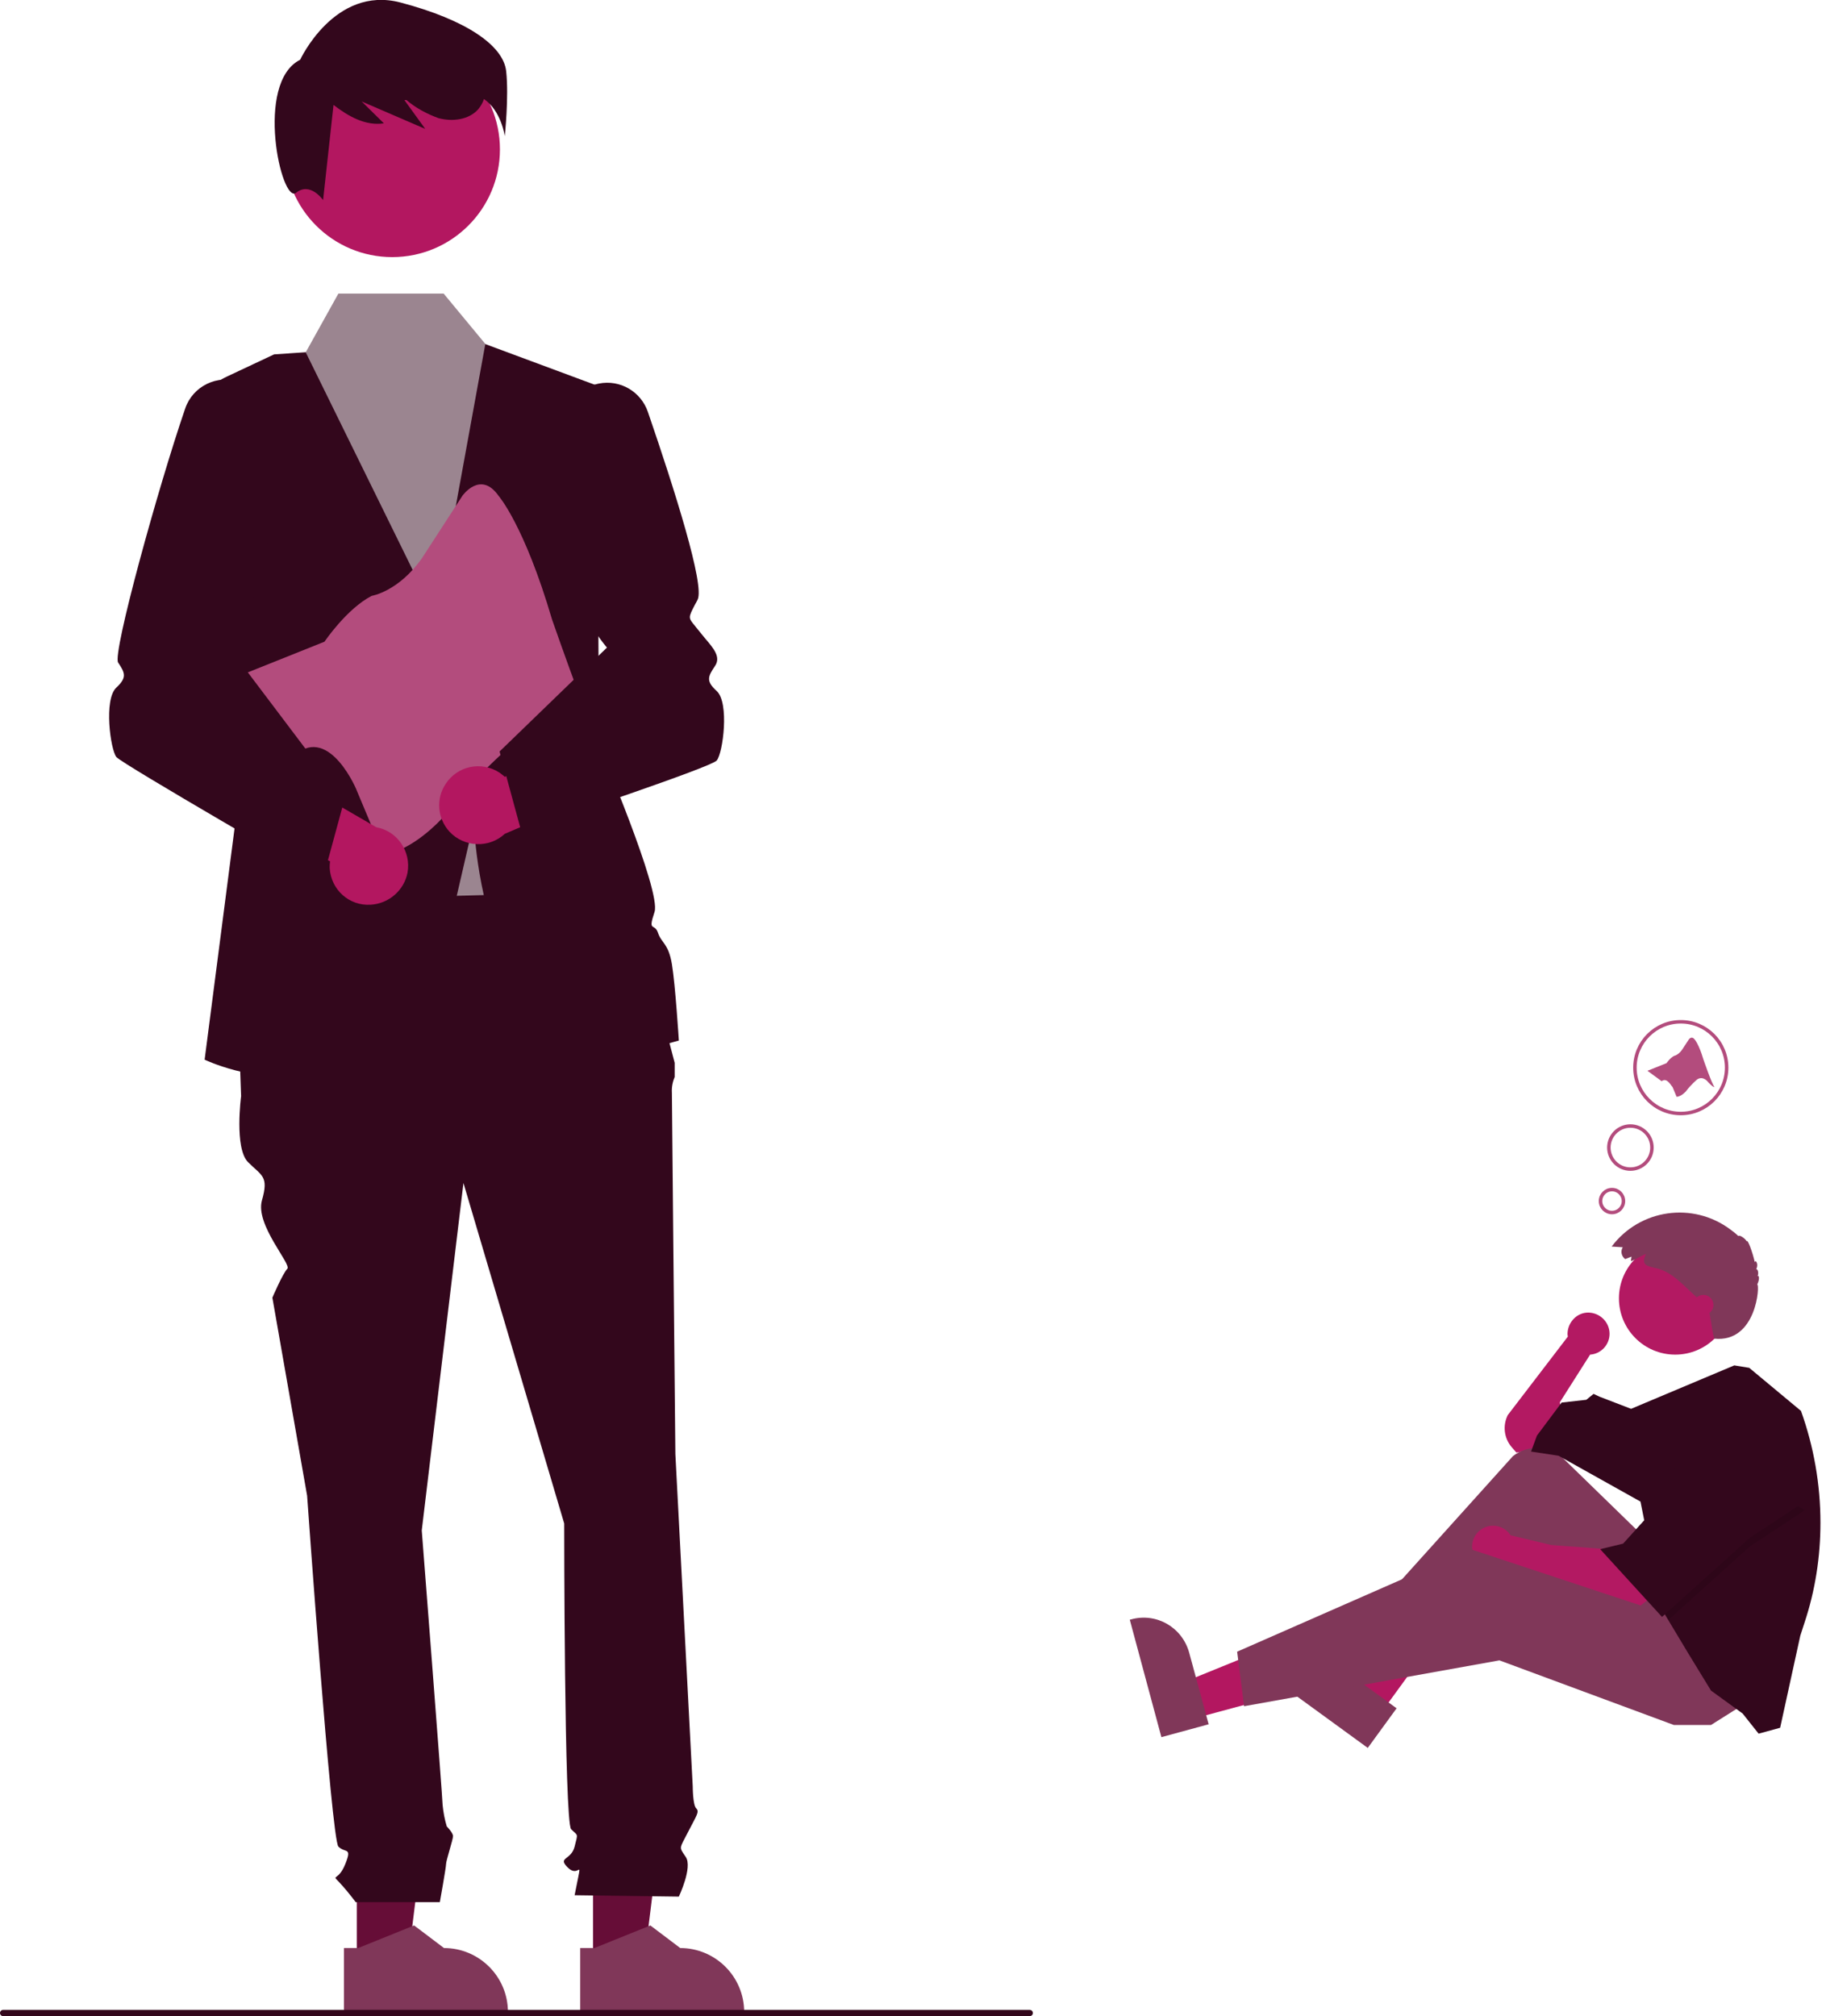
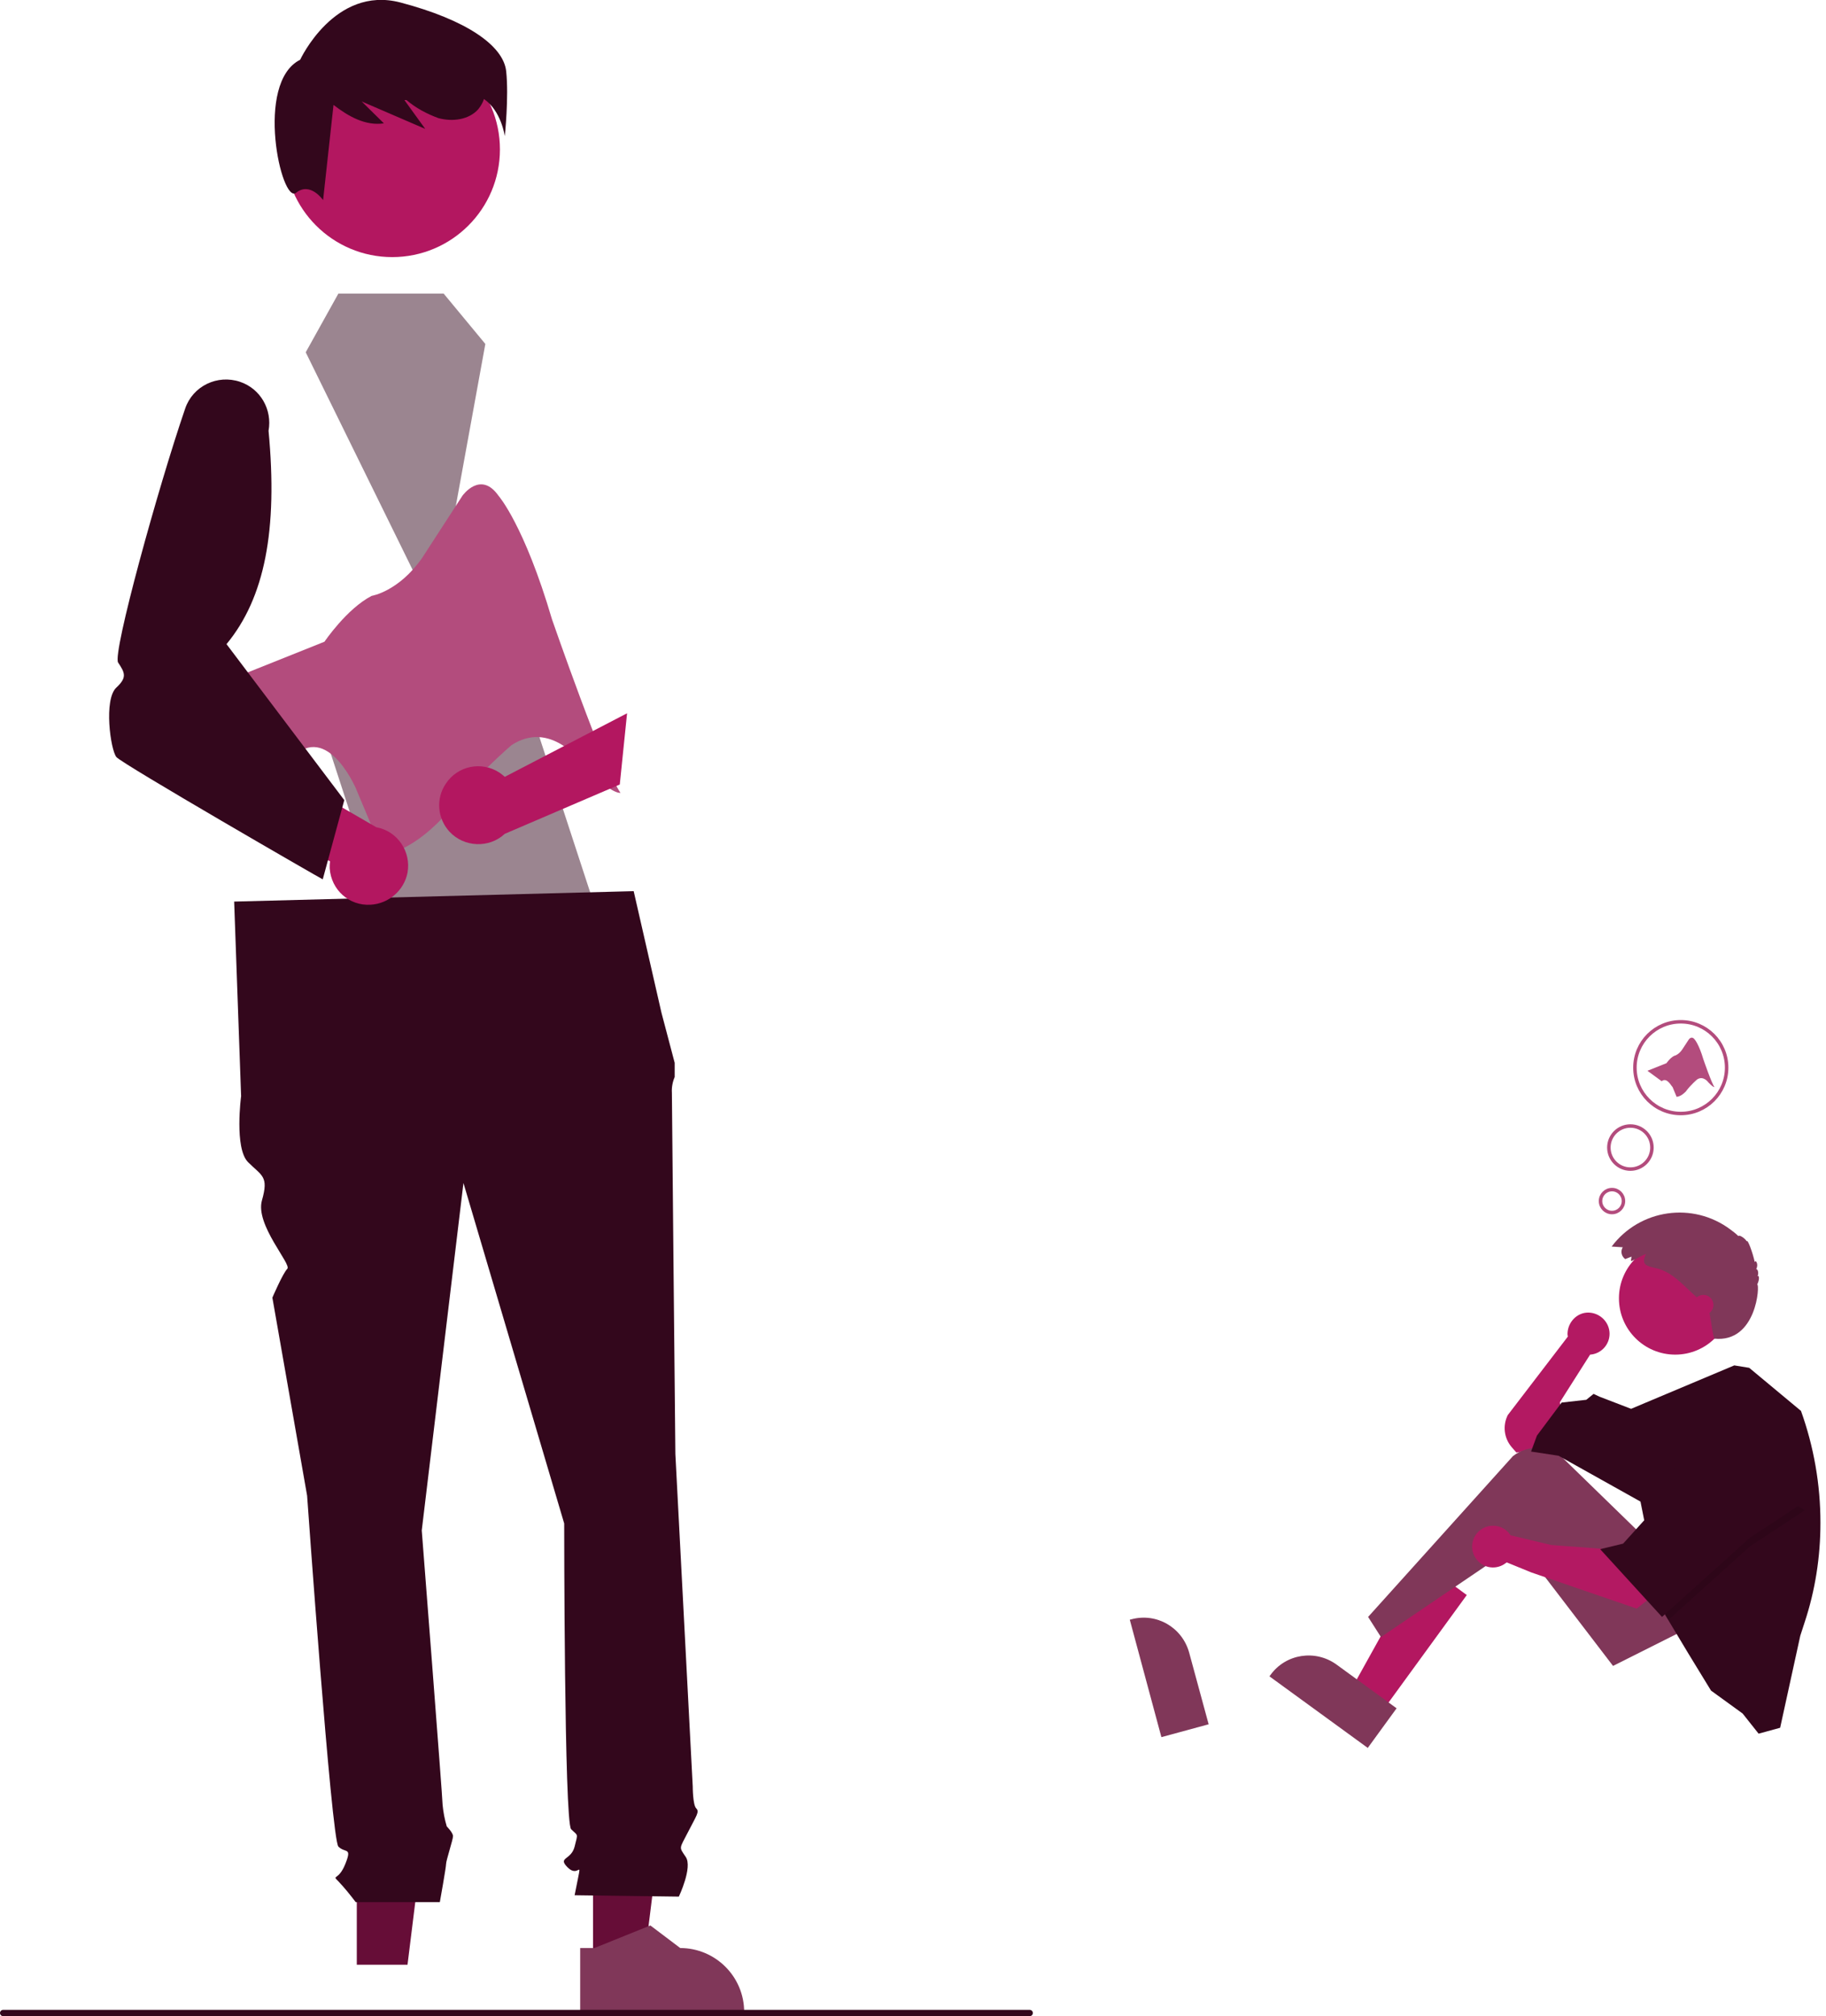
<svg xmlns="http://www.w3.org/2000/svg" version="1.1" id="Layer_1" x="0px" y="0px" viewBox="0 0 525.6 580.3" style="enable-background:new 0 0 525.6 580.3;" xml:space="preserve">
  <style type="text/css">
	.st0{fill:#660D37;}
	.st1{fill:#803759;}
	.st2{fill:#9B8590;}
	.st3{fill:#33071C;}
	.st4{fill:#B31760;}
	.st5{fill:#B34C7D;}
	.st6{fill:#B31962;}
	.st7{opacity:0.1;enable-background:new    ;}
	.st8{fill:none;stroke:#B34C7D;stroke-miterlimit:10;}
</style>
  <polygon class="st0" points="102.7,565.5 117.3,565.5 124.3,509 102.7,509 " />
-   <path class="st1" d="M99,560.7l4.1,0l16.1-6.5l8.6,6.5h0c10.1,0,18.4,8.2,18.4,18.4v0.6l-47.2,0L99,560.7z" />
  <polygon class="st0" points="170.7,565.5 185.3,565.5 192.3,509 170.7,509 " />
  <path class="st1" d="M167,560.7l4.1,0l16.1-6.5l8.6,6.5h0c10.1,0,18.4,8.2,18.4,18.4v0.6l-47.2,0L167,560.7z" />
  <polygon class="st2" points="91,204 110.4,263.5 171.4,261.5 152.6,204 " />
  <path class="st3" d="M182.4,256.5l-115,3l2,56c0,0-2,15,2,19s6,4,4,11c-2,7,8.6,18.4,7.3,19.7s-4.3,8.3-4.3,8.3l10,57  c0,0,7,99,9,101s4,0,2,5s-4,3-2,5c1.8,1.9,3.4,3.9,5,6h24.2c0,0,1.8-10,1.8-11s2-7,2-8s-1.8-2.8-1.8-2.8c-0.6-2-1-4.1-1.2-6.2  c0-2-6-79-6-79l12-100l29,98c0,0,0,86,2,88s2,1,1,5s-5,3-2,6s4-2,3,3l-1,5l30,0.4c0,0,4-8.4,2-11.4s-1.9-2.2,0.6-7.1  s3.4-5.9,2.4-6.9s-1-6.3-1-6.3l-5-95.7c0,0-1-101-1-104c-0.1-1.5,0.2-3.1,0.8-4.5v-4.1l-3.8-14.4L182.4,256.5z" />
-   <path class="st3" d="M171.9,111l-35-13l-58,4l-13.4,6.3c-9.7,4.5-15.1,15.1-13,25.7L69.9,220l-11,85c0,0,54.5,26.5,71.5-42.5l6-26  c0,0,2,80,59,63c0,0-1-16-2-22s-3-6-4-9s-3,0-1-6s-16-48-16-48L171.9,111z" />
  <polygon class="st2" points="125.4,177.5 88,101.4 97.4,84.5 127.7,84.5 139.7,99 " />
  <circle class="st4" cx="112.9" cy="43" r="31" />
  <path class="st3" d="M145.7,20.5c-0.8-7.4-11.5-14.8-30.5-19.8C96.3-4.2,86.4,17.2,86.4,17.2c-13.2,6.6-5.4,41.6-1.2,38.3  c4.1-3.3,7.8,2.1,7.8,2.1l3-27.4c4.3,3.3,9.2,6.1,14.5,5.3l-6.4-6.3c6.1,2.6,12.2,5.3,18.3,7.9c-2-2.8-4-5.5-6-8.3  c0.2,0,0.4,0,0.6,0c2.7,2.3,5.9,4,9.2,5.2c4,1.1,8.8,0.5,11.5-2.6c0.7-0.9,1.3-1.9,1.6-2.9c5,3.4,6,10.7,6,10.7  S146.5,27.9,145.7,20.5z" />
  <path class="st3" d="M296.4,580.3H0.9c-0.5,0-0.9-0.4-0.9-0.9c0-0.5,0.4-0.9,0.9-0.9h295.5c0.5,0,0.9,0.4,0.9,0.9  C297.3,579.9,296.9,580.3,296.4,580.3C296.4,580.3,296.4,580.3,296.4,580.3z" />
  <path class="st5" d="M85,217.2l-25.6-18.9l34-13.6c0,0,6.4-9.5,13.6-13.2c0,0,7.7-1.2,14.5-10.9l11.6-17.9c0,0,5.2-7.4,10.4,0  c0,0,7.4,8.4,15.4,35.6c0,0,15.1,43.5,19.7,49.9c0,0-2.8,0.7-11.2-8.7c0,0-9-12.4-20.2-5c0,0-11.8,10.1-20.1,21.2  c0,0-8.4,9.3-16.7,10.2l-7.6-18.1C102.9,227.8,95,208.7,85,217.2z" />
  <path class="st5" d="M478.3,311.2l-4.1-3l5.5-2.2c0,0,1-1.5,2.2-2.1c0,0,1.2-0.2,2.3-1.8l1.9-2.9c0,0,0.8-1.2,1.7,0  c0,0,1.2,1.3,2.5,5.7c0,0,2.4,7,3.2,8c0,0-0.4,0.1-1.8-1.4c0,0-1.4-2-3.2-0.8c0,0-1.9,1.6-3.2,3.4c0,0-1.3,1.5-2.7,1.6l-1.2-2.9  C481.2,312.9,479.9,309.9,478.3,311.2z" />
  <path class="st4" d="M106.7,260.4c-6.2,0.4-11.4-4.3-11.8-10.5c0-0.7,0-1.3,0.1-2l-35.7-17.4L77.1,220l31.2,18.1  c6.1,1.1,10.1,7,9,13.1C116.3,256.3,111.9,260.1,106.7,260.4L106.7,260.4z" />
  <path class="st3" d="M33.5,217.9c-1.7-2.1-3.7-16.6,0-20c3.1-2.9,2.5-4.2,0.5-7.2c-1.7-2.6,11.6-50.7,19.3-73.1  c2.2-6.5,9.3-9.9,15.8-7.7c5.9,2,9.3,8,8.2,14.1c2.7,28.6-1.1,48.1-12.1,61.4l33.9,44.9l-6.2,22.8C92.7,253.1,35,219.8,33.5,217.9z" />
  <path class="st4" d="M128.3,225.6c3.4-5.2,10.3-6.6,15.5-3.2c0.5,0.4,1.1,0.8,1.5,1.2l35.2-18.3l-2.1,20.5l-33.1,14.2  c-4.5,4.2-11.7,3.9-15.9-0.6C125.9,235.6,125.4,229.9,128.3,225.6z" />
-   <path class="st3" d="M150,239.1l-6.2-22.8l30.9-29.9c-11-13.2-14.8-32.7-12.1-61.4c-1.3-6.7,3.1-13.3,9.8-14.6  c6.1-1.2,12.1,2.3,14.1,8.2c7.7,22.4,16.4,49.9,14.3,54c-0.3,0.6-0.5,1-0.8,1.5c-1.9,3.7-1.9,3.7,0,6c0.2,0.3,0.5,0.6,0.8,1  c0.7,0.9,1.5,1.8,2.2,2.7c2.3,2.7,4.6,5.3,2.8,7.9c-2,3-2.7,4.3,0.5,7.2c3.7,3.4,1.8,17.9,0,20c-1.6,1.9-46.7,17-55.8,20L150,239.1z  " />
  <g>
    <path class="st6" d="M463.3,383.9c0-3.3-2.7-6-6-6.1s-6,2.7-6.1,6c0,0.3,0,0.6,0.1,0.9l-17.3,22.6c-1.5,3-1.1,6.6,1.1,9.2l1.4,1.6   l6.2-1.2l7.1-6.2l-0.8-7.1l8.7-13.7l0,0C460.8,389.7,463.3,387.1,463.3,383.9z" />
-     <polygon class="st4" points="343.8,494.6 340.9,484.1 380,468.2 384.2,483.7  " />
    <path class="st1" d="M334.3,500l-9.1-33.8l0.4-0.1c7.3-2,14.7,2.3,16.7,9.6l0,0l5.6,20.6L334.3,500z" />
    <polygon class="st4" points="397.6,492.9 388.8,486.5 409.3,449.6 422.2,459.1  " />
    <path class="st1" d="M393.7,503.1l-28.3-20.6l0.3-0.4c4.4-6.1,12.9-7.4,19-3l0,0l17.3,12.6L393.7,503.1z" />
    <path class="st1" d="M472.2,441.4l-22.1-21.5c-4-3.9-10.2-4.2-14.6-0.8l-41.7,46.3l3.7,5.8l39.8-27l27,35.3l25.7-12.9L472.2,441.4z   " />
    <path class="st6" d="M462.7,445.9l-16.2-1.2l-11.7-2.8c-1.8-2.8-5.5-3.6-8.3-1.8c-2.8,1.8-3.6,5.5-1.8,8.3c1.8,2.8,5.5,3.6,8.3,1.8   c0.2-0.2,0.5-0.3,0.7-0.5l0,0l7.1,2.9l30.3,10.4l3.7-2.9L462.7,445.9z" />
-     <polygon class="st1" points="501.7,490.7 492.5,496.5 481.8,496.5 431.6,477.9 358.1,491.1 356.1,475.4 423.3,445.9 482.2,465.4     " />
    <circle class="st6" cx="482.2" cy="373.7" r="16.2" />
    <path class="st3" d="M524,438.3c0,9.8-1.5,19.5-4.6,28.8l-1.2,3.7l-5.8,26.5l-6.2,1.7l-4.6-5.8l-9.1-6.6l-6.6-10.8l-5.7-9.5l-1.8-3   l-6.2-31.1L448.6,419l-7.9-1.2l1.7-4.6l7.1-9.5l7.1-0.8l2.1-1.7l1.7,0.8l9.1,3.5l29.7-12.5l4.3,0.7l14.9,12.4   C522.1,416.4,524,427.3,524,438.3z" />
    <polygon class="st7" points="519.5,434.7 503.7,445.1 480.2,466.3 478.4,463.3 473.5,438.5 474.7,438.5 487.6,414.8  " />
    <polygon class="st3" points="487.6,412.3 474.7,436 467.2,444.3 460.6,445.9 478.4,465.4 503.7,442.6 519.5,432.2  " />
    <path class="st1" d="M469.6,361.7l-1.8,0.7c-1.1-0.8-1.4-2.3-0.7-3.4l0,0c0,0,0,0,0,0l-3.2-0.2c8.1-10.8,23.4-13,34.2-4.9   c0.8,0.6,1.6,1.2,2.3,1.9c0.1-0.5,1.8,0.5,2.4,1.5c0.2-0.8,1.7,3.2,2.3,6c0.2-0.9,1.2,0.6,0.4,2c0.5-0.1,0.8,1.3,0.4,2   c0.6-0.3,0.5,1.3-0.1,2.4c0.8-0.1-0.1,16.9-12.4,15.6c-0.9-3.9-0.6-3.7-1.6-8.8c-0.5-0.5-1-1-1.5-1.4l-2.8-2.5   c-3.2-2.9-6.2-6.4-10.5-7.5c-3-0.7-4.8-0.9-3.2-4.2c-1.5,0.6-2.8,1.5-4.3,2.1C469.4,362.7,469.6,362.2,469.6,361.7z" />
    <circle class="st6" cx="490.3" cy="375.6" r="2.9" />
  </g>
  <circle class="st8" cx="464" cy="345.7" r="3.3" />
  <circle class="st8" cx="469.3" cy="330.3" r="6.2" />
  <circle class="st8" cx="483.8" cy="307.3" r="13.2" />
</svg>